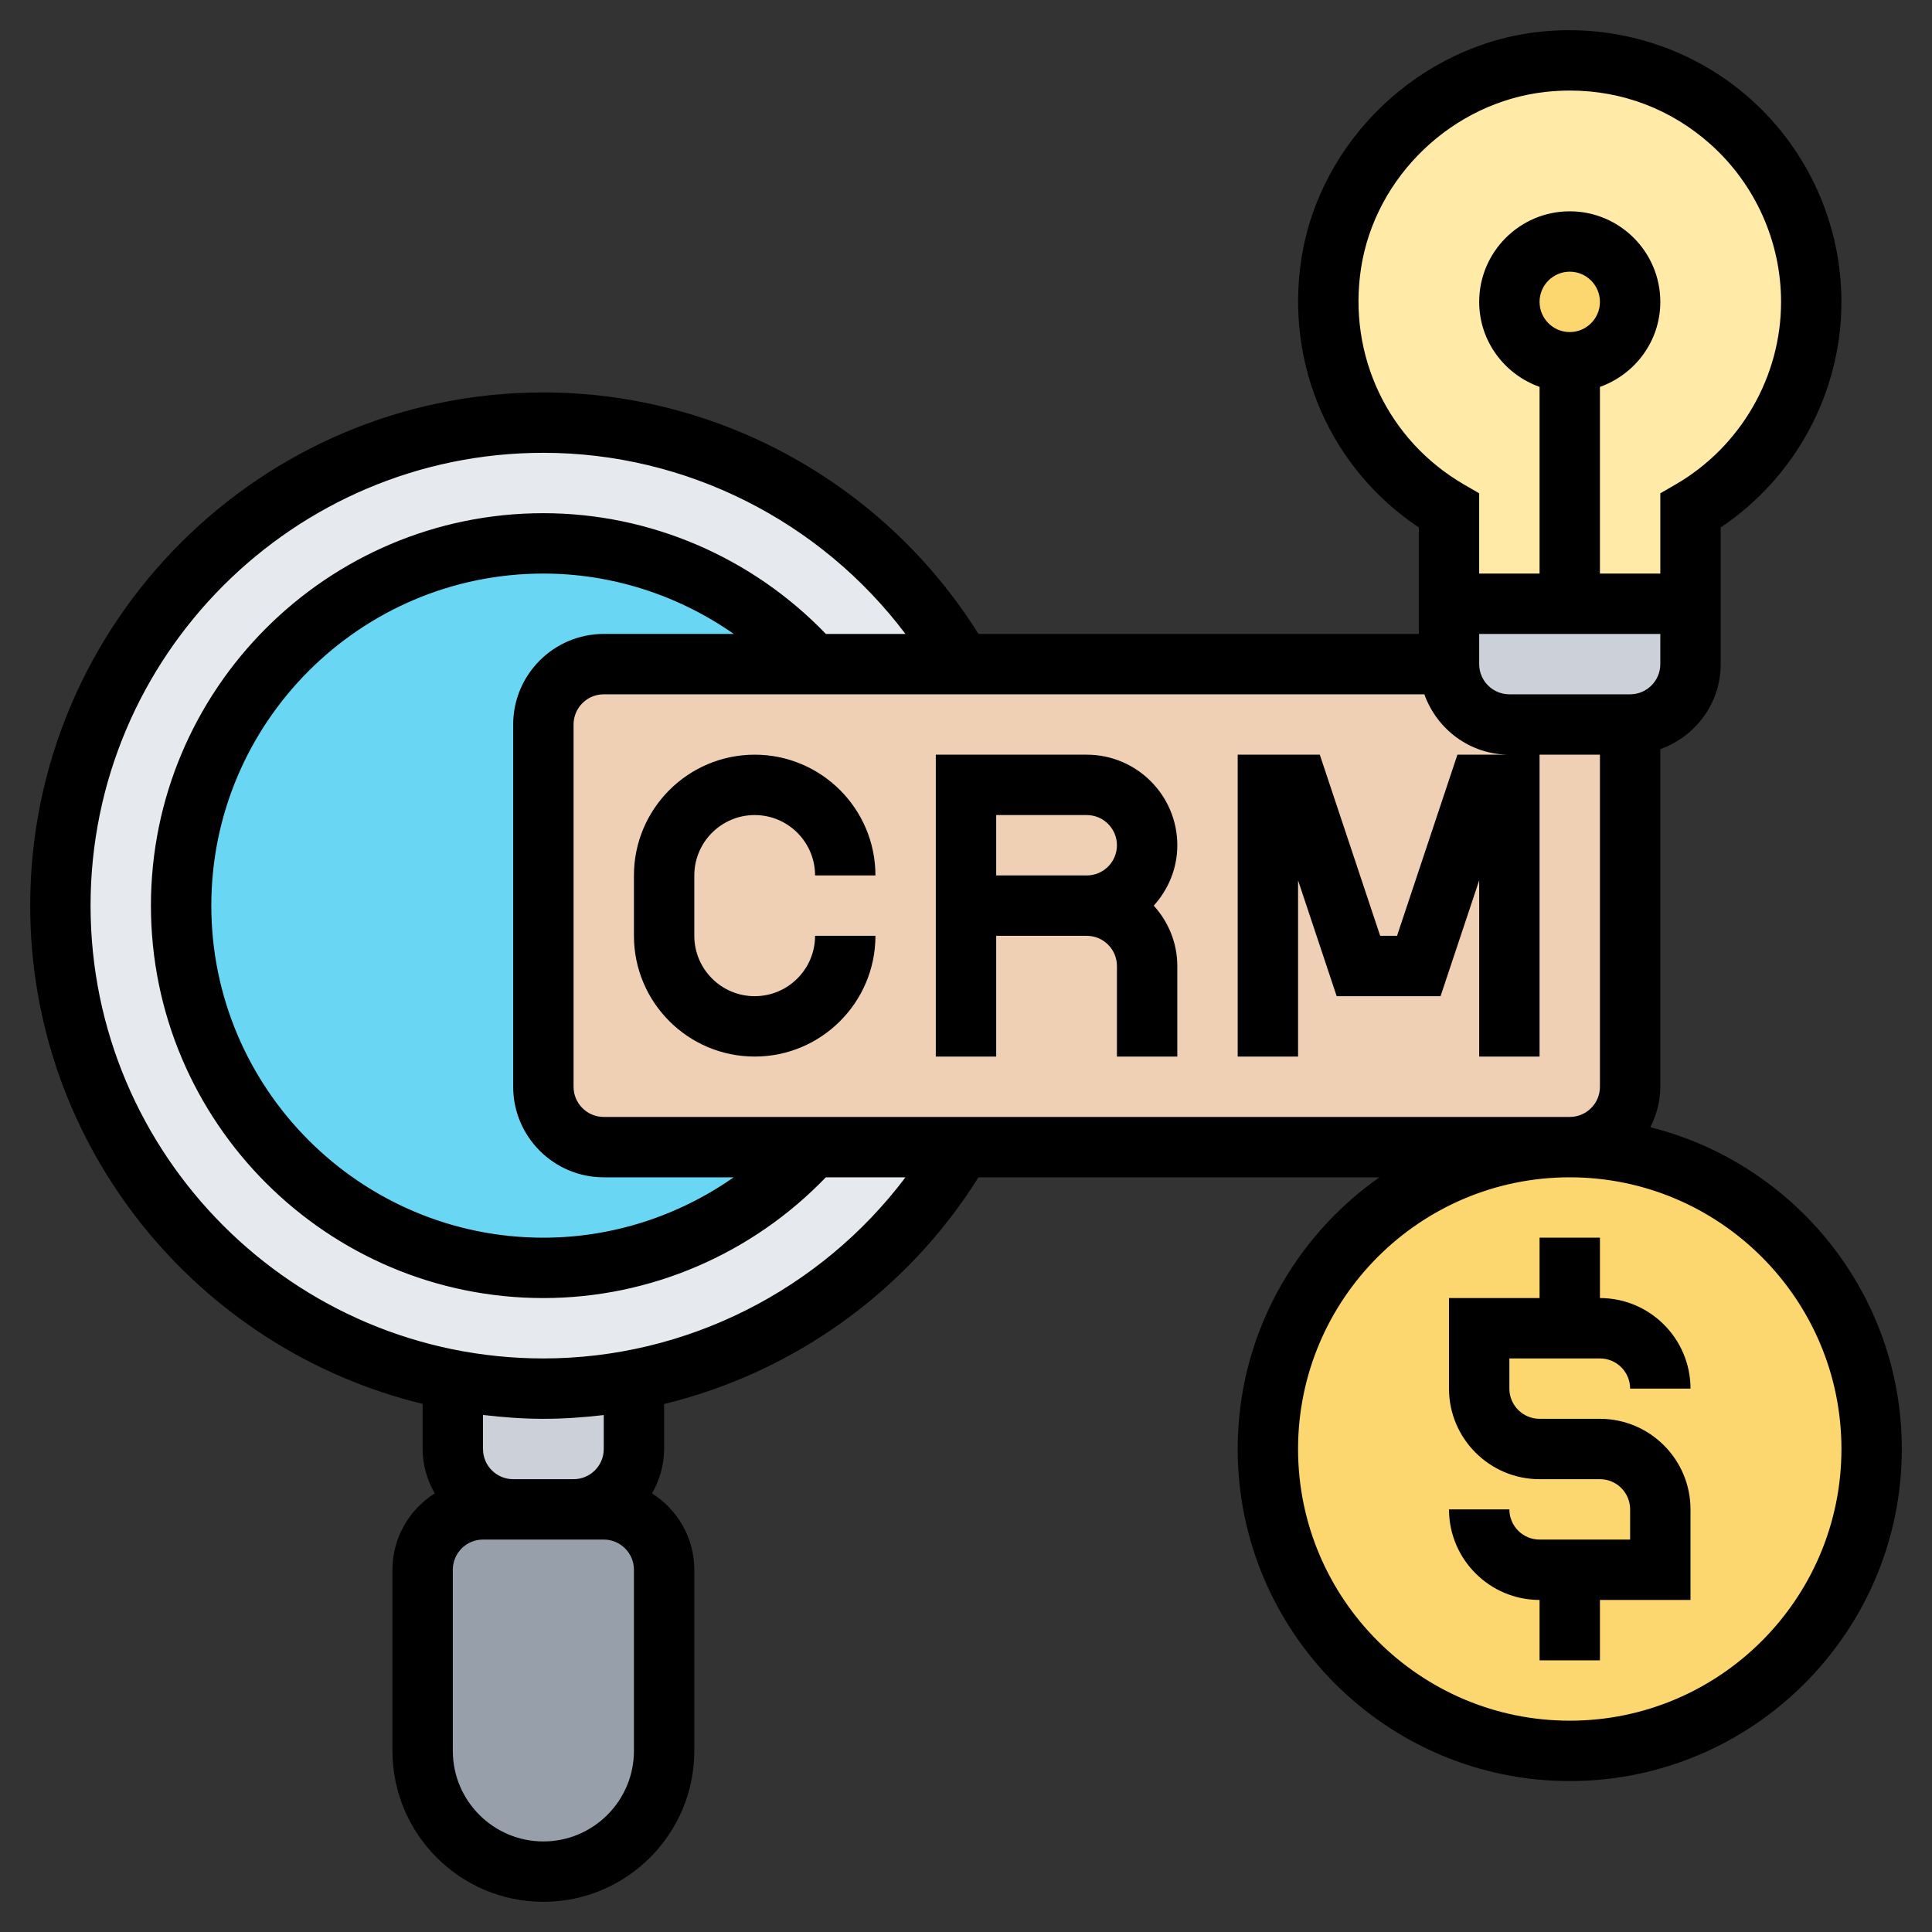
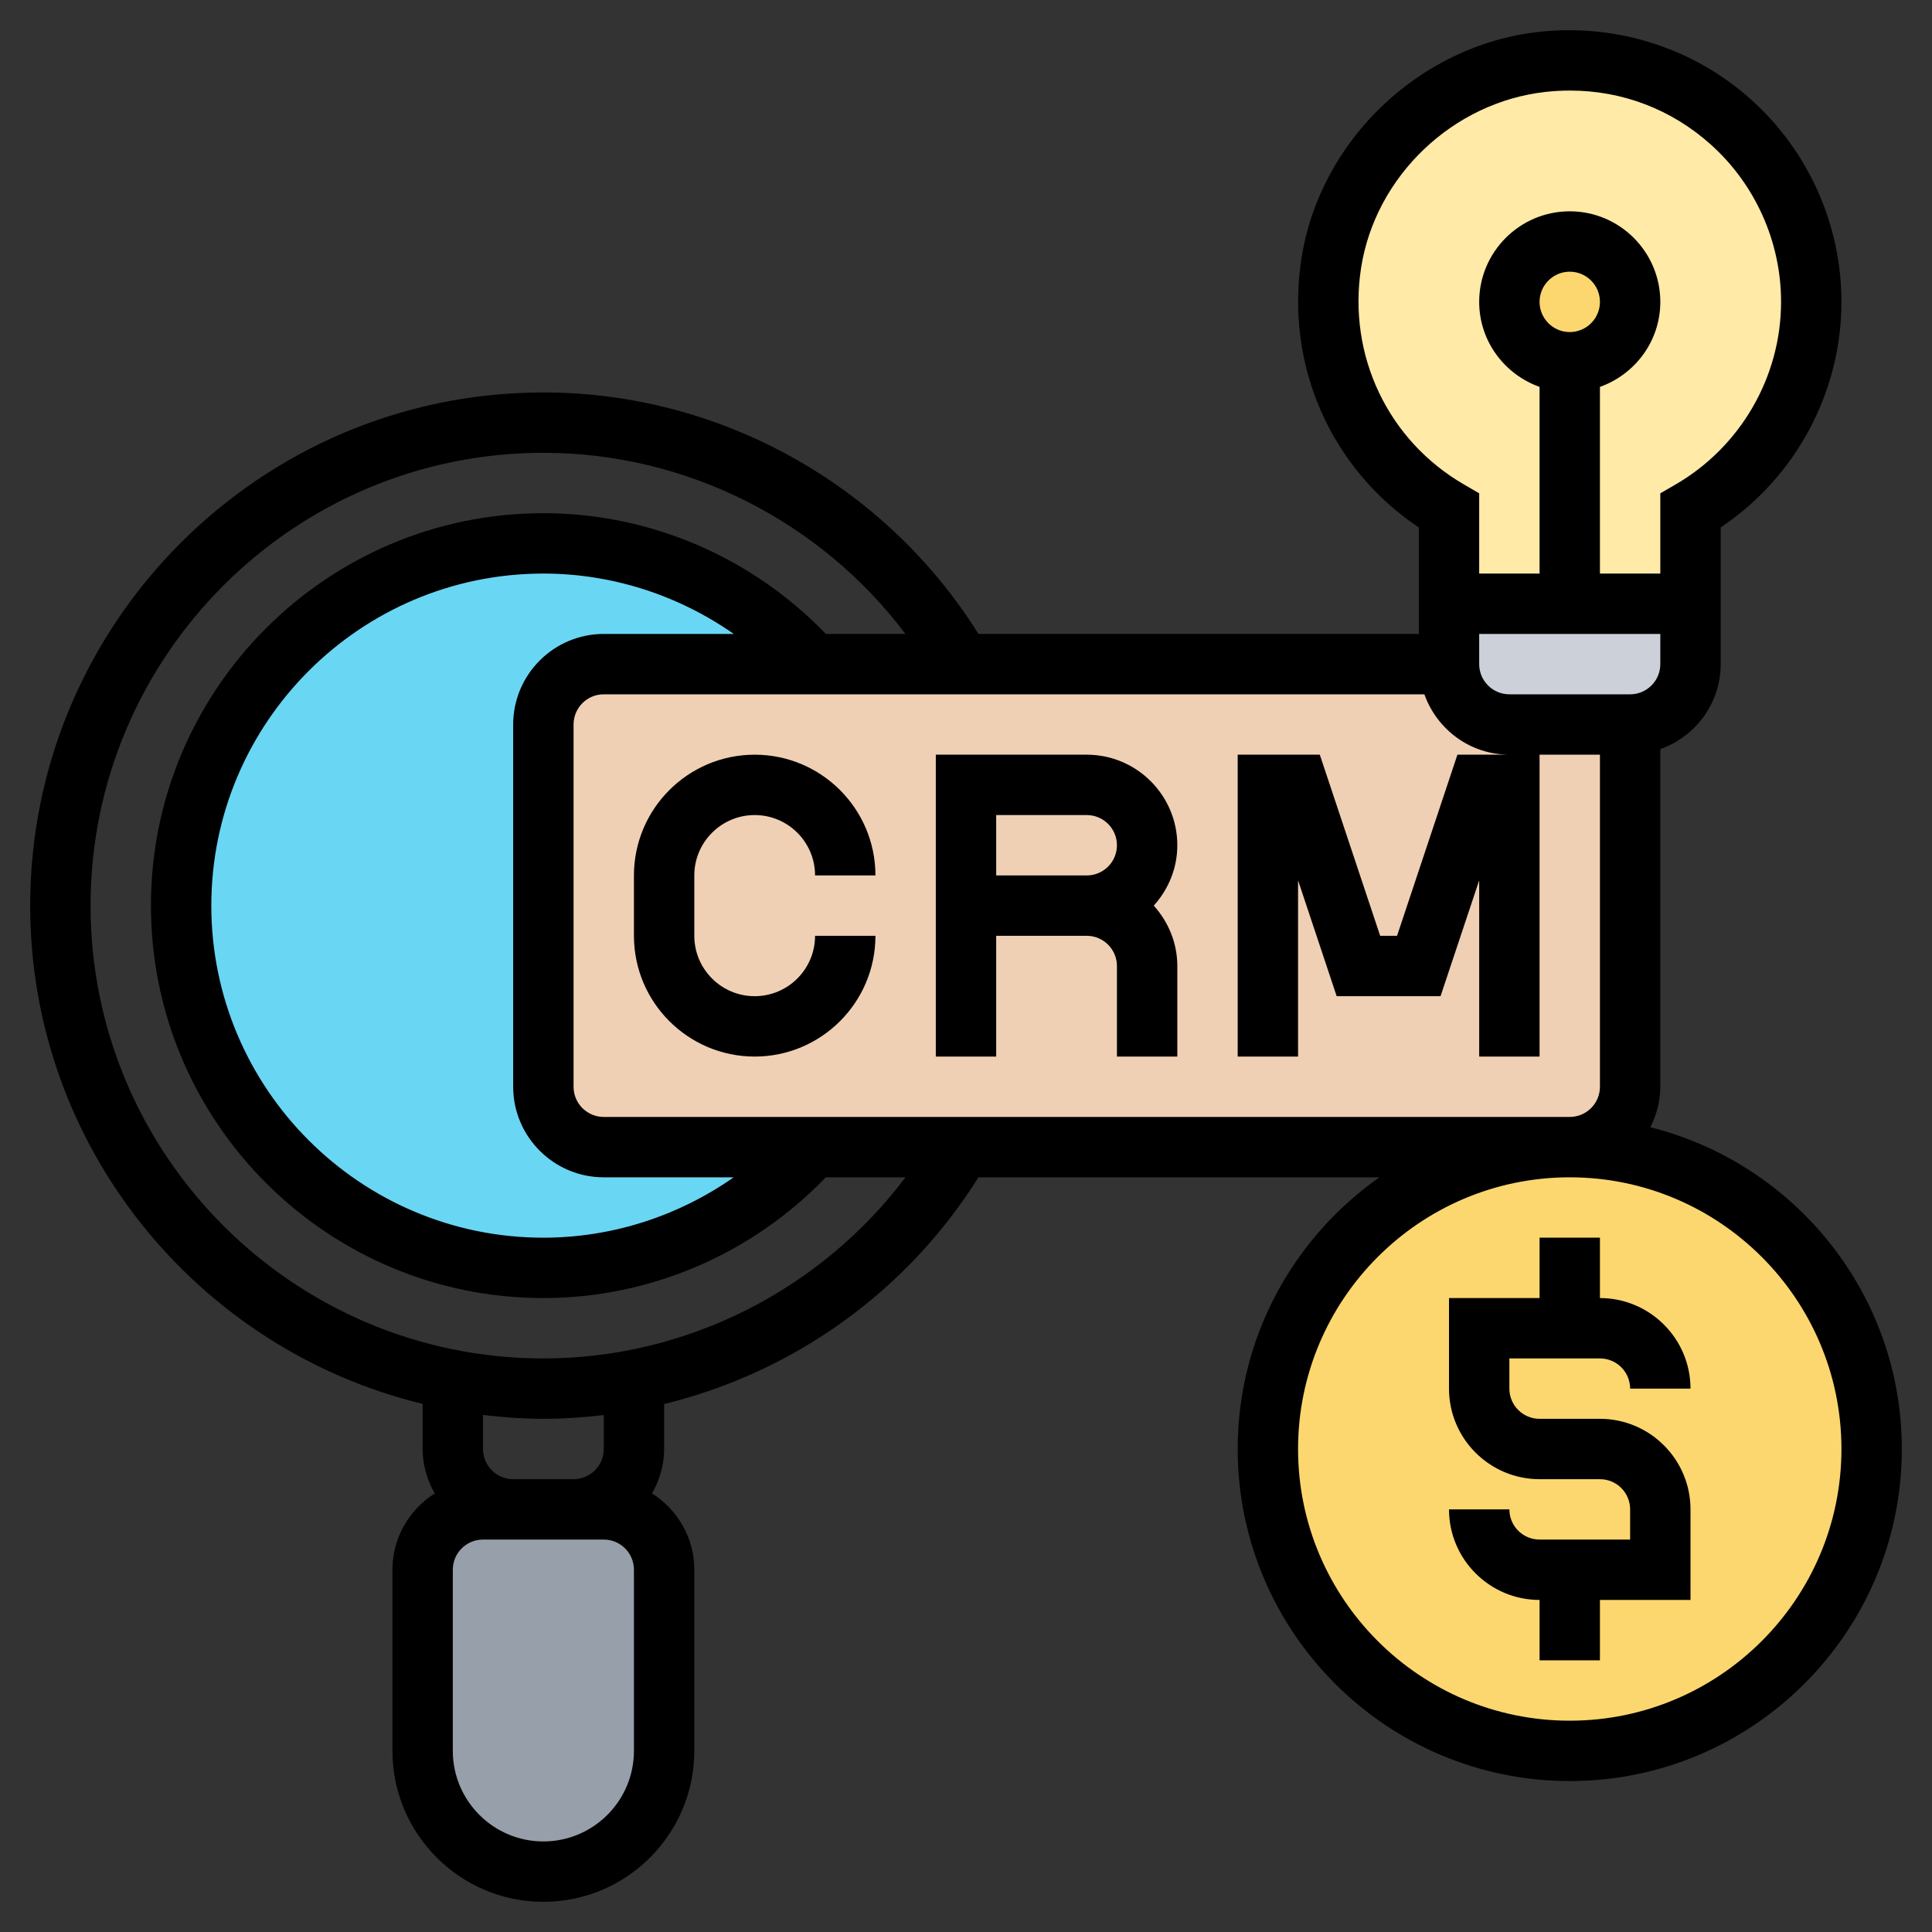
<svg xmlns="http://www.w3.org/2000/svg" id="Layer_5" enable-background="new 0 0 64 64" height="512" viewBox="0 0 64 64" width="512">
  <rect x="0" y="0" width="64" height="64" fill="#333333" stroke="none" />
  <g>
    <g>
      <g>
        <path d="m22 52v6c0 1.1-.45 2.1-1.17 2.83-.73.72-1.73 1.17-2.83 1.17-2.21 0-4-1.79-4-4v-6c0-1.1.9-2 2-2h1 2 1c1.1 0 2 .9 2 2z" fill="#969faa" />
      </g>
      <g>
-         <path d="m21 45.71v2.29c0 1.1-.9 2-2 2h-2c-1.1 0-2-.9-2-2v-2.28c.97.18 1.98.28 3 .28 1.03 0 2.03-.1 3-.29z" fill="#ccd1d9" />
-       </g>
+         </g>
      <g>
-         <path d="m15 45.72c-7.4-1.4-13-7.9-13-15.72 0-8.84 7.16-16 16-16 5.92 0 11.09 3.22 13.86 8h-4.92c-2.19-2.46-5.39-4-8.94-4-6.63 0-12 5.37-12 12s5.37 12 12 12c3.55 0 6.75-1.54 8.94-4h4.92c-2.29 3.95-6.22 6.84-10.86 7.71-.97.19-1.97.29-3 .29-1.02 0-2.03-.1-3-.28z" fill="#e6e9ed" />
-       </g>
+         </g>
      <g>
        <path d="m26.94 22h-6.94c-1.1 0-2 .9-2 2v12c0 1.1.9 2 2 2h6.94c-2.19 2.46-5.39 4-8.94 4-6.63 0-12-5.37-12-12s5.37-12 12-12c3.55 0 6.75 1.54 8.94 4z" fill="#69d6f4" />
      </g>
      <g>
        <circle cx="52" cy="48" fill="#fcd770" r="10" />
      </g>
      <g>
        <path d="m26.94 38h-6.94c-1.1 0-2-.9-2-2v-12c0-1.1.9-2 2-2h6.94 4.92 16.14c0 1.1.9 2 2 2h4v12c0 1.1-.9 2-2 2h-20.14z" fill="#f0d0b4" />
      </g>
      <g>
        <path d="m52 20h-4v-3.08c-2.73-1.58-4.44-4.72-3.9-8.2.54-3.5 3.47-6.28 6.99-6.67 4.82-.53 8.91 3.23 8.91 7.95 0 2.96-1.61 5.54-4 6.92v3.08z" fill="#ffeaa7" />
      </g>
      <g>
        <path d="m56 20v2c0 1.1-.9 2-2 2h-4c-1.1 0-2-.9-2-2v-2h4z" fill="#ccd1d9" />
      </g>
      <g>
        <circle cx="52" cy="10" fill="#fcd770" r="2" />
      </g>
    </g>
    <g>
      <path d="m25 27c1.103 0 2 .897 2 2h2c0-2.206-1.794-4-4-4s-4 1.794-4 4v2c0 2.206 1.794 4 4 4s4-1.794 4-4h-2c0 1.103-.897 2-2 2s-2-.897-2-2v-2c0-1.103.897-2 2-2z" />
      <path d="m36 25h-5v10h2v-4h3c.552 0 1 .449 1 1v3h2v-3c0-.771-.301-1.468-.78-2 .48-.532.78-1.229.78-2 0-1.654-1.346-3-3-3zm-3 4v-2h3c.552 0 1 .449 1 1s-.448 1-1 1z" />
      <path d="m53 45c.552 0 1 .448 1 1h2c0-1.654-1.346-3-3-3v-2h-2v2h-3v3c0 1.654 1.346 3 3 3h2c.552 0 1 .448 1 1v1h-3c-.552 0-1-.448-1-1h-2c0 1.654 1.346 3 3 3v2h2v-2h3v-3c0-1.654-1.346-3-3-3h-2c-.552 0-1-.448-1-1v-1z" />
      <path d="m54.669 37.341c.205-.405.331-.857.331-1.341v-11.184c1.161-.414 2-1.514 2-2.816v-4.527c2.481-1.661 4-4.473 4-7.473 0-2.557-1.093-5.001-2.999-6.708-1.904-1.705-4.464-2.521-7.026-2.236-3.948.438-7.256 3.596-7.863 7.509-.548 3.526.97 6.959 3.889 8.908v3.527h-14.588c-3.096-4.946-8.56-8-14.413-8-9.374 0-17 7.626-17 17 0 7.994 5.553 14.699 13 16.505v1.495c0 .537.153 1.034.401 1.471-.839.532-1.401 1.464-1.401 2.529v6c0 2.757 2.243 5 5 5s5-2.243 5-5v-6c0-1.065-.562-1.997-1.401-2.529.248-.437.401-.934.401-1.471v-1.49c4.271-1.041 8.039-3.716 10.413-7.51h13.282c-2.834 1.992-4.695 5.28-4.695 9 0 6.065 4.935 11 11 11s11-4.935 11-11c0-5.143-3.553-9.461-8.331-10.659zm-.669-14.341h-4c-.552 0-1-.449-1-1v-1h6v1c0 .551-.448 1-1 1zm-3-13c0-.551.448-1 1-1s1 .449 1 1-.448 1-1 1-1-.449-1-1zm-5.912-1.128c.472-3.036 3.04-5.487 6.107-5.827.273-.03.544-.045.814-.045 1.728 0 3.357.619 4.658 1.783 1.482 1.327 2.333 3.229 2.333 5.217 0 2.484-1.342 4.804-3.501 6.053l-.499.289v2.658h-2v-6.184c1.161-.414 2-1.514 2-2.816 0-1.654-1.346-3-3-3s-3 1.346-3 3c0 1.302.839 2.402 2 2.816v6.184h-2v-2.659l-.499-.289c-2.524-1.461-3.863-4.279-3.413-7.18zm-24.088 49.128c0 1.654-1.346 3-3 3s-3-1.346-3-3v-6c0-.552.448-1 1-1h1 2 1c.552 0 1 .448 1 1zm-1-10c0 .552-.448 1-1 1h-2c-.552 0-1-.448-1-1v-1.128c.657.077 1.322.128 2 .128.673 0 1.34-.047 2-.125zm-2-3c-8.271 0-15-6.729-15-15s6.729-15 15-15c4.733 0 9.18 2.263 11.994 6h-2.636c-2.445-2.54-5.822-4-9.358-4-7.168 0-13 5.832-13 13s5.832 13 13 13c3.54 0 6.911-1.46 9.357-4h2.638c-2.815 3.737-7.262 6-11.995 6zm2-6h4.305c-1.833 1.284-4.028 2-6.305 2-6.065 0-11-4.935-11-11s4.935-11 11-11c2.275 0 4.473.716 6.307 2h-4.307c-1.654 0-3 1.346-3 3v12c0 1.654 1.346 3 3 3zm0-2c-.552 0-1-.448-1-1v-12c0-.551.448-1 1-1h27.184c.414 1.161 1.514 2 2.816 2h-1.721l-2 6h-.559l-2-6h-2.72v10h2v-5.838l1.279 3.838h3.441l1.28-3.838v5.838h2v-10h2v11c0 .552-.448 1-1 1zm32 20c-4.963 0-9-4.037-9-9s4.037-9 9-9 9 4.037 9 9-4.037 9-9 9z" />
    </g>
  </g>
</svg>